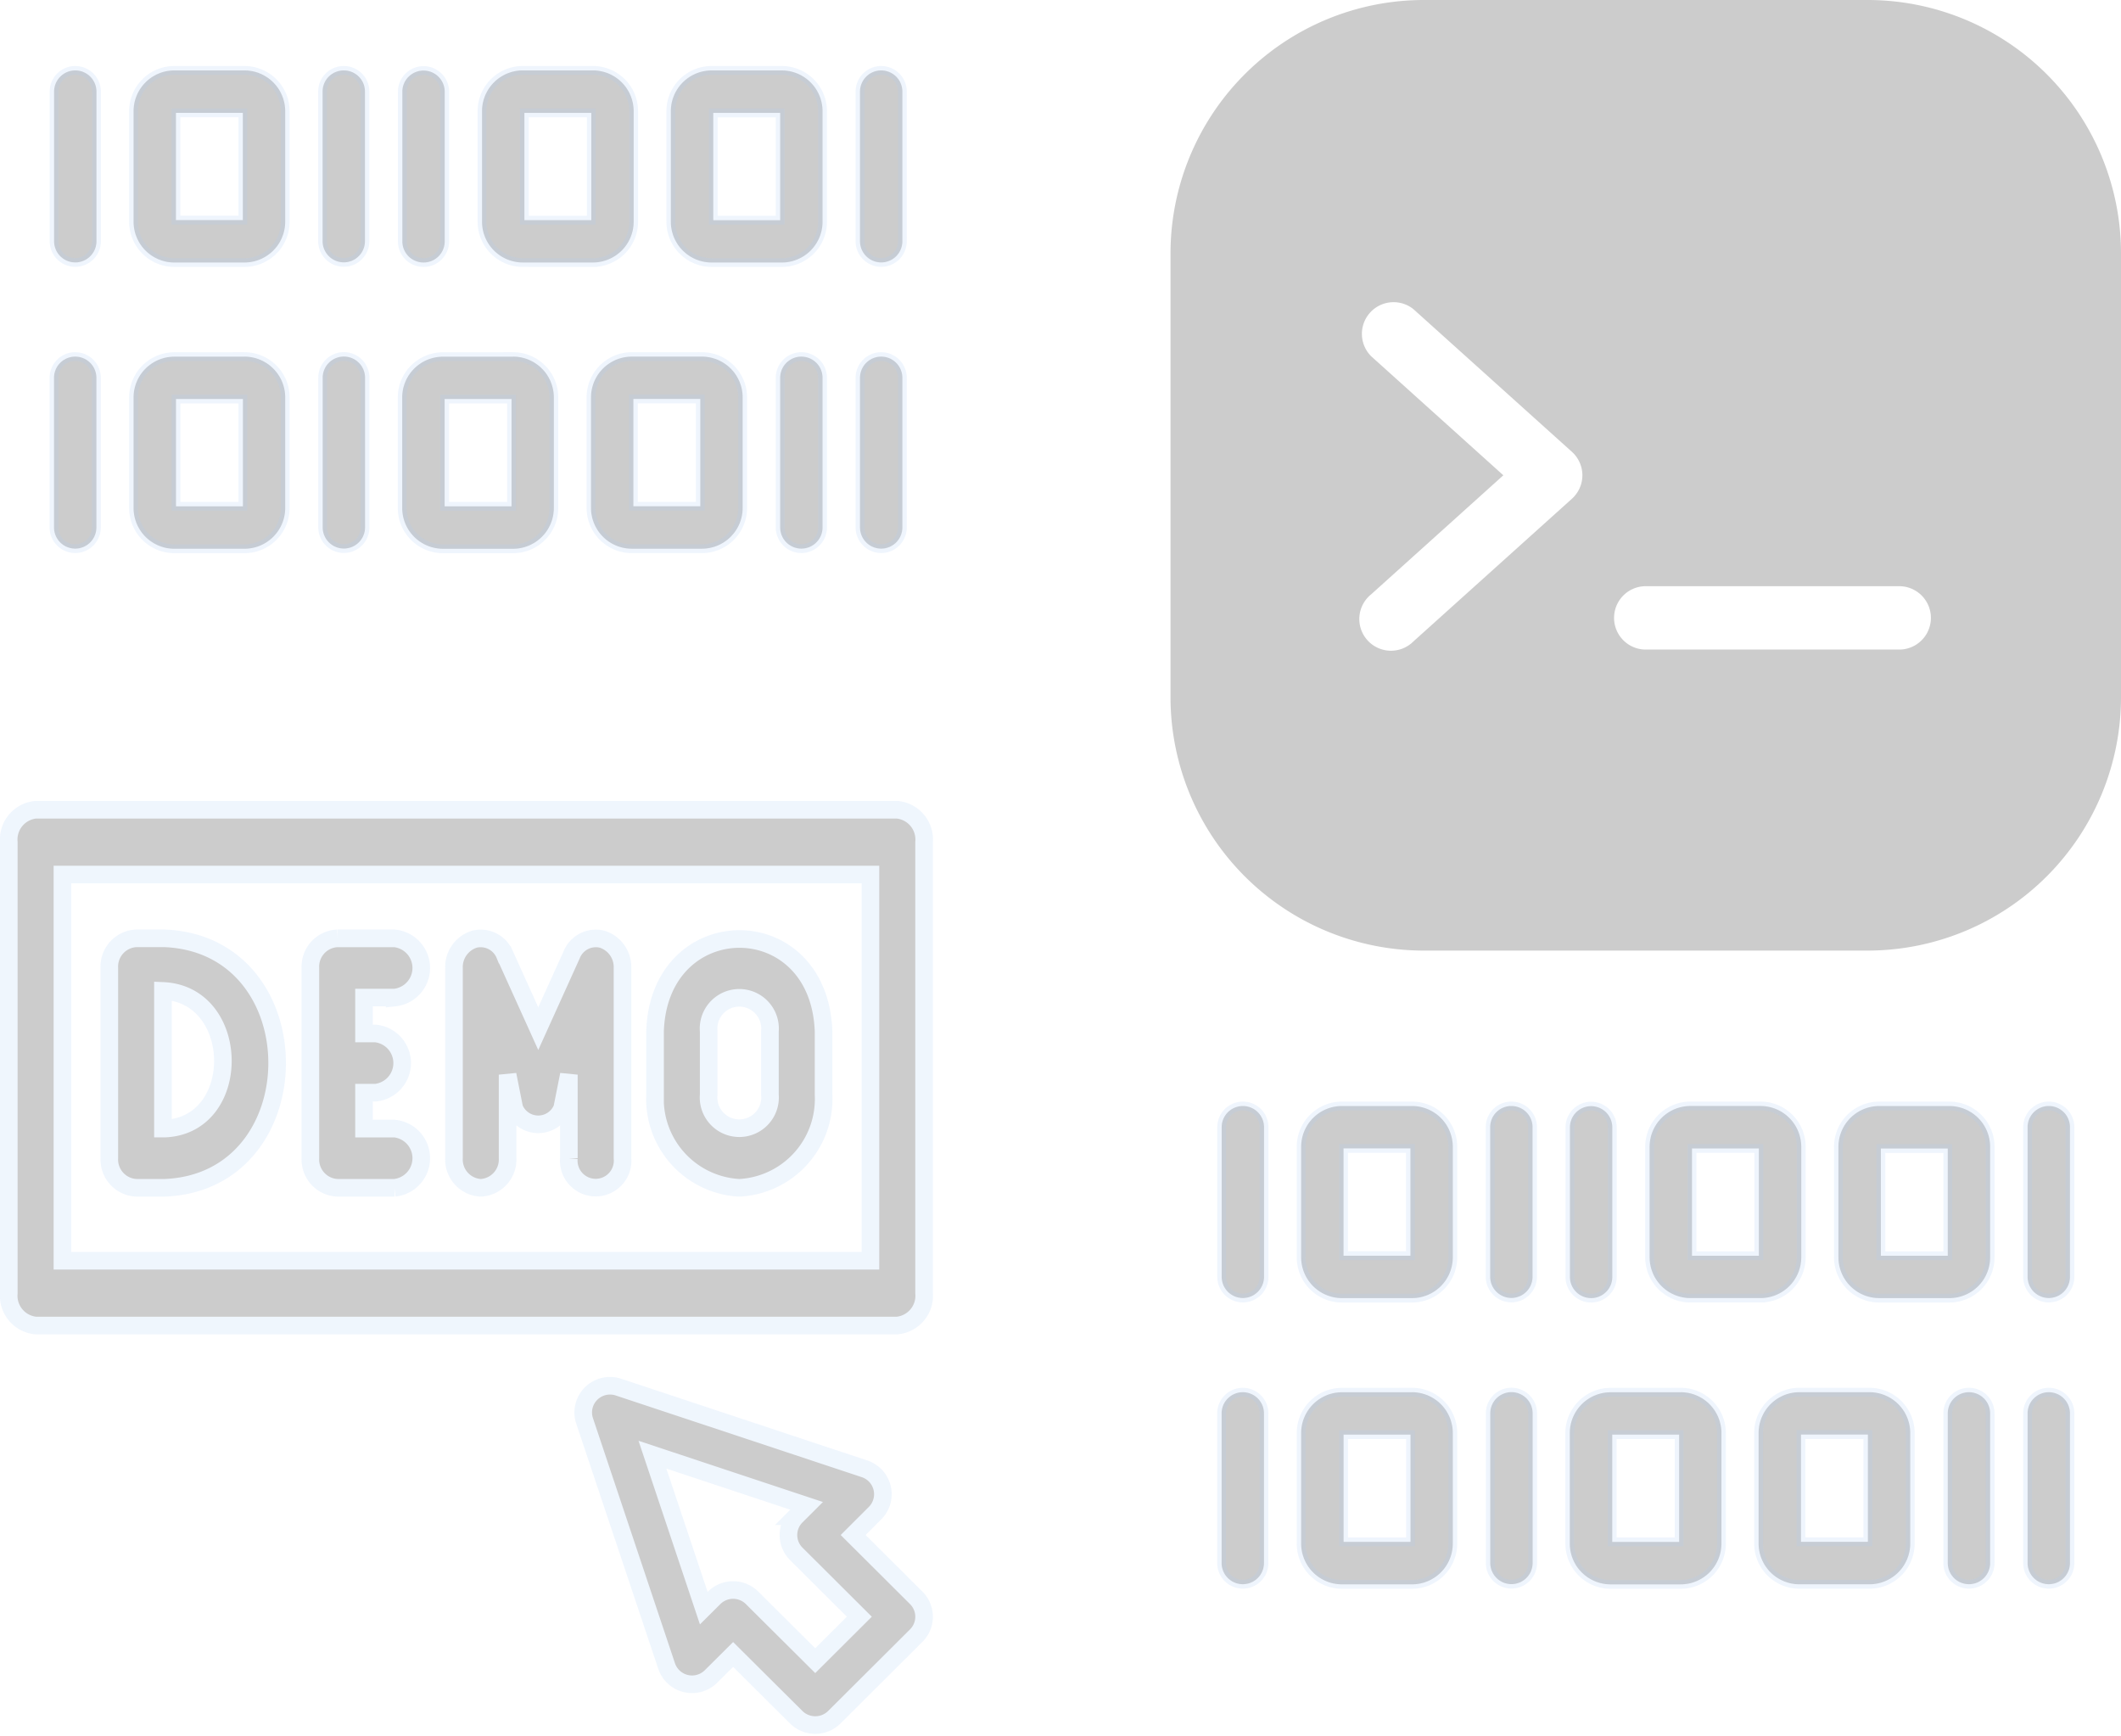
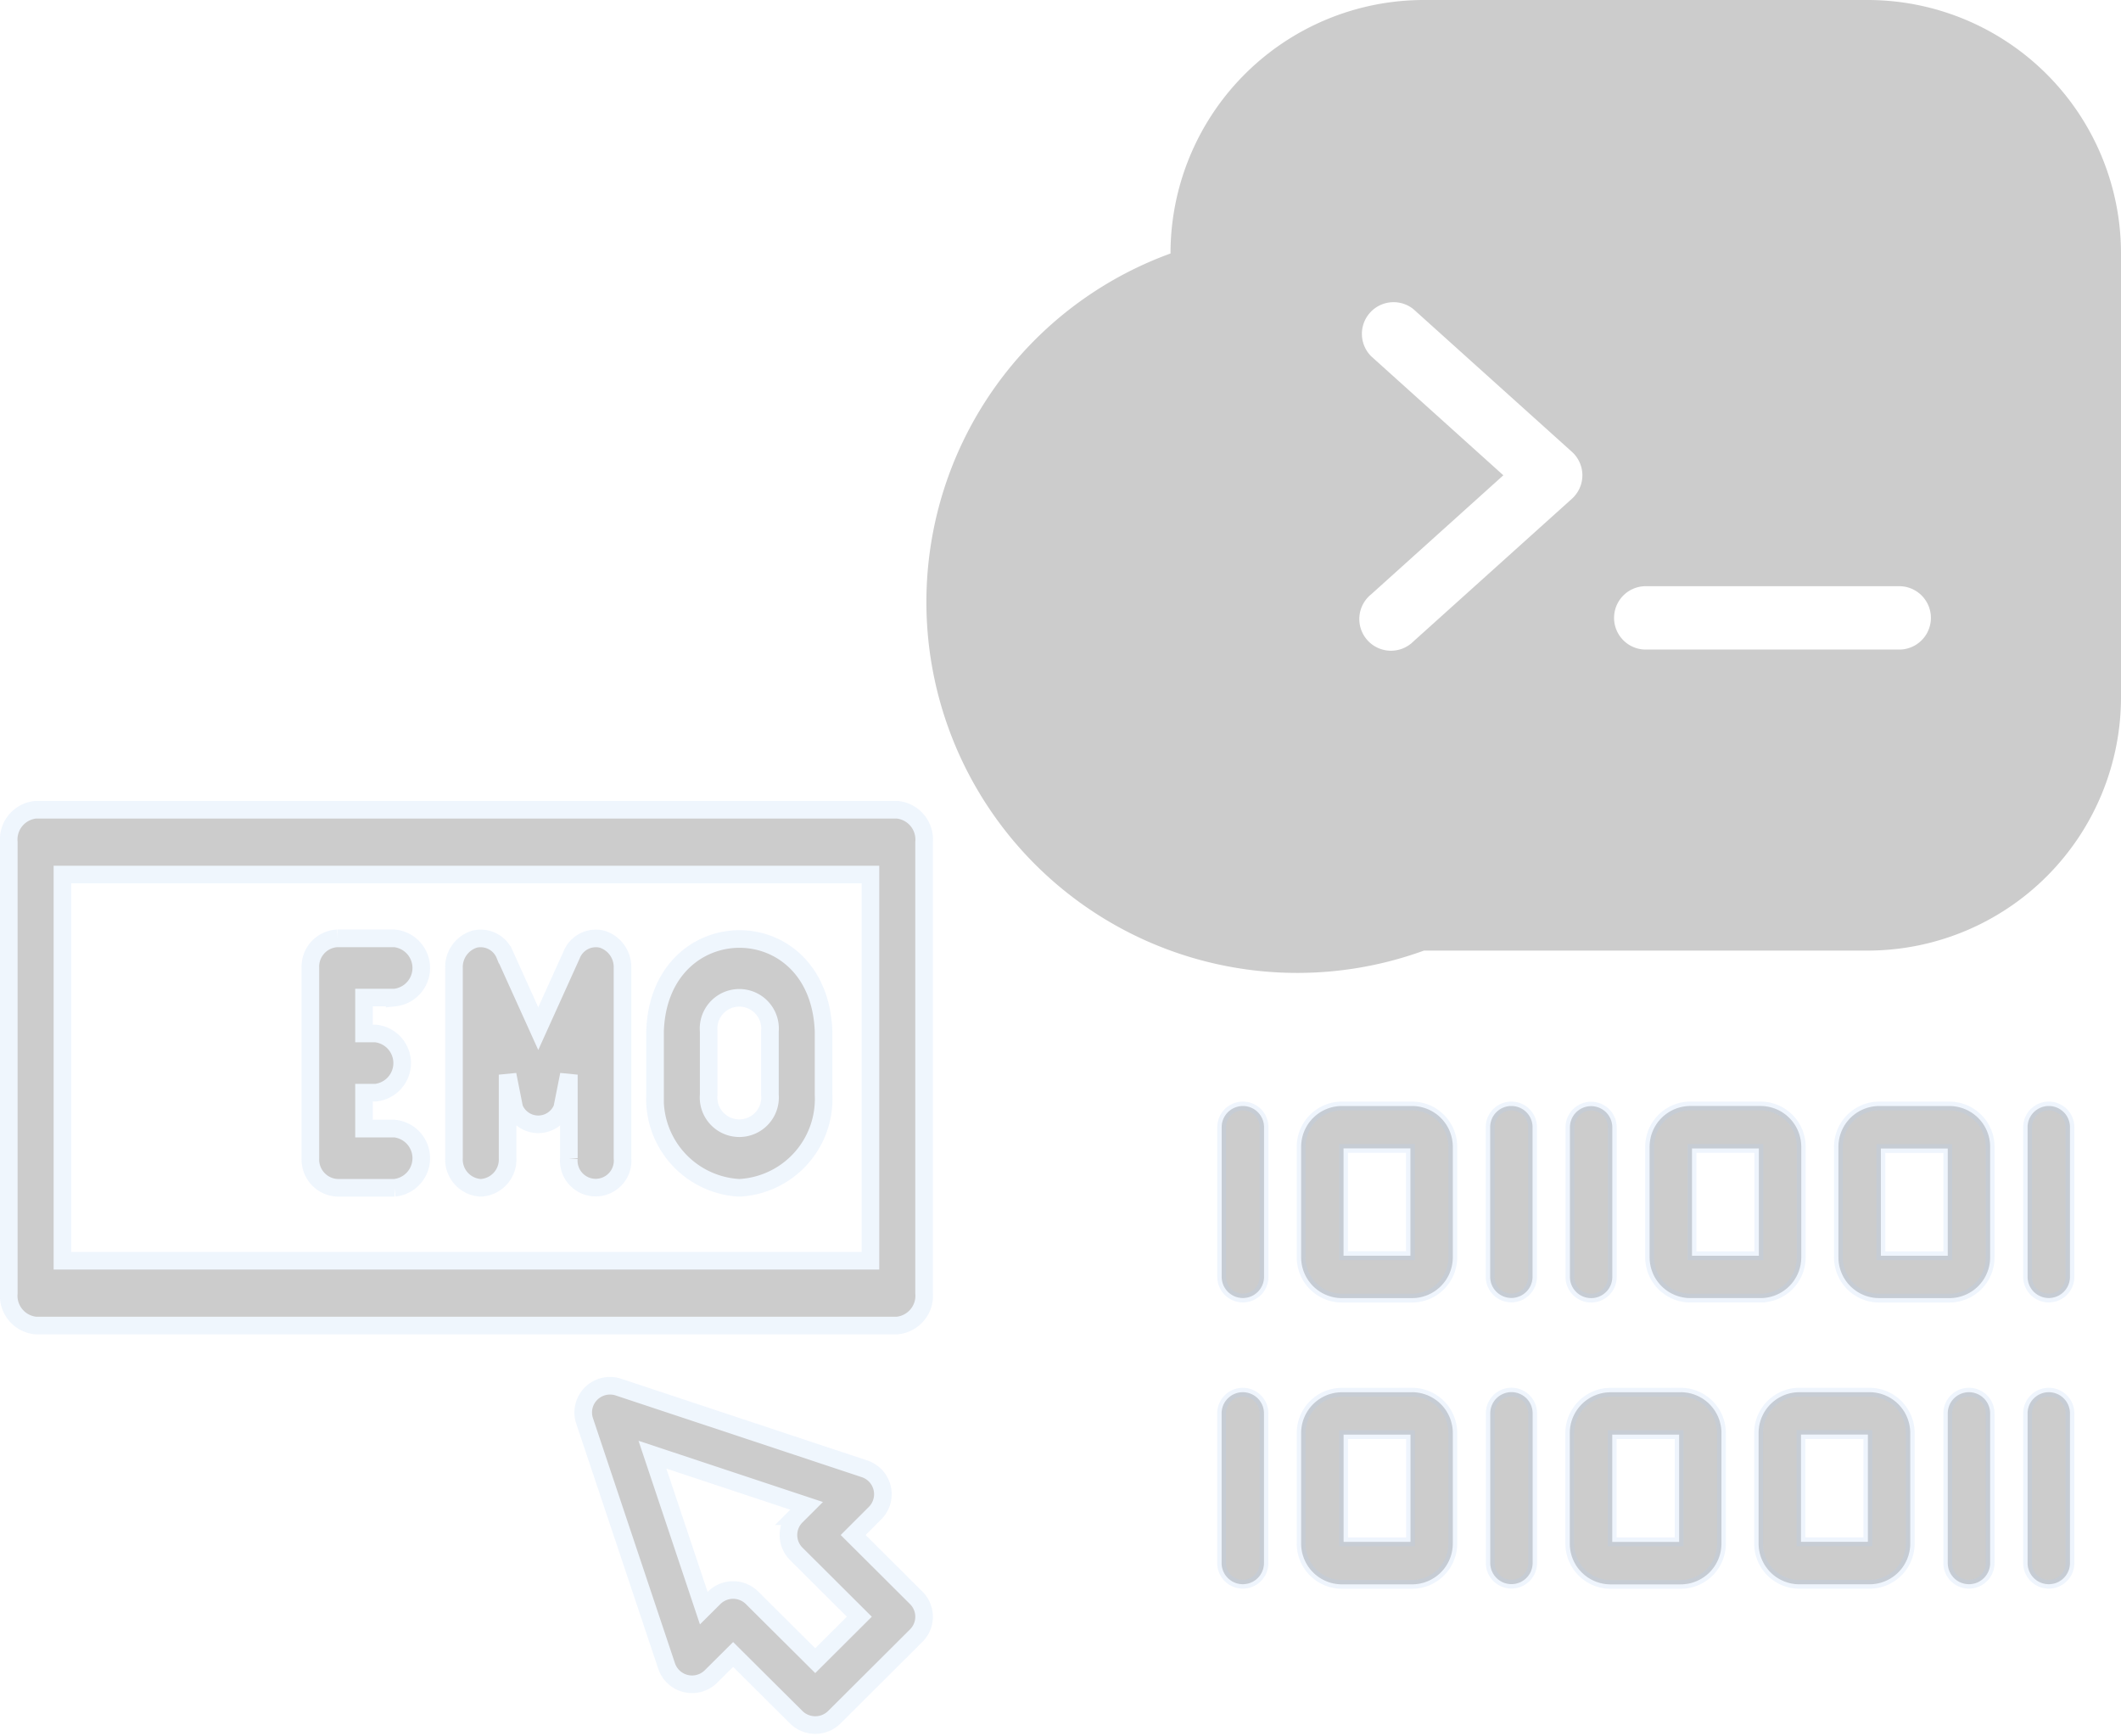
<svg xmlns="http://www.w3.org/2000/svg" width="120.5" height="98.619" viewBox="0 0 120.5 98.619">
  <g id="Group_167802" data-name="Group 167802" transform="translate(-821.5 -5324)">
-     <path id="terminal_1_" data-name="terminal (1)" d="M16.4,2A14.4,14.4,0,0,0,2,16.4V41.6A14.4,14.4,0,0,0,16.4,56H41.6A14.4,14.4,0,0,0,56,41.6V16.4A14.4,14.4,0,0,0,41.6,2Zm9,27a1.8,1.8,0,0,1-.6,1.338l-9,8.1A1.8,1.8,0,1,1,13.4,35.762L20.909,29,13.4,22.238A1.8,1.8,0,0,1,15.8,19.562l9,8.1A1.8,1.8,0,0,1,25.4,29Zm18,9.9a1.8,1.8,0,1,0,0-3.6H29a1.8,1.8,0,1,0,0,3.6Z" transform="translate(886 5322)" fill-rule="evenodd" opacity="0.2" />
+     <path id="terminal_1_" data-name="terminal (1)" d="M16.4,2A14.4,14.4,0,0,0,2,16.4A14.4,14.4,0,0,0,16.4,56H41.6A14.4,14.4,0,0,0,56,41.6V16.4A14.4,14.4,0,0,0,41.6,2Zm9,27a1.8,1.8,0,0,1-.6,1.338l-9,8.1A1.8,1.8,0,1,1,13.4,35.762L20.909,29,13.4,22.238A1.8,1.8,0,0,1,15.8,19.562l9,8.1A1.8,1.8,0,0,1,25.4,29Zm18,9.9a1.8,1.8,0,1,0,0-3.6H29a1.8,1.8,0,1,0,0,3.6Z" transform="translate(886 5322)" fill-rule="evenodd" opacity="0.2" />
    <path id="binary_1_" data-name="binary (1)" d="M59.553,143.826v6.281a2.318,2.318,0,0,0,2.315,2.316h3.986a2.318,2.318,0,0,0,2.315-2.316v-6.281a2.318,2.318,0,0,0-2.315-2.316H61.868a2.318,2.318,0,0,0-2.315,2.316Zm2.408.093h3.8v6.094h-3.8Zm-4.519,15.053v8.5a1.2,1.2,0,1,1-2.408,0v-8.5a1.2,1.2,0,1,1,2.408,0Zm28.209-6.55a2.318,2.318,0,0,0,2.315-2.316v-6.281a2.318,2.318,0,0,0-2.315-2.316H81.665a2.318,2.318,0,0,0-2.315,2.316v6.281a2.318,2.318,0,0,0,2.315,2.316Zm-3.893-8.5h3.8v6.094h-3.8Zm-15.9,13.849H61.868a2.318,2.318,0,0,0-2.315,2.316v6.281a2.318,2.318,0,0,0,2.315,2.316h3.986a2.318,2.318,0,0,0,2.315-2.316v-6.281A2.318,2.318,0,0,0,65.854,157.768Zm-.093,8.5h-3.8v-6.094h3.8Zm-8.319-23.557v8.5a1.2,1.2,0,1,1-2.408,0v-8.5a1.2,1.2,0,1,1,2.408,0Zm18.577,9.708a1.2,1.2,0,0,1-1.2-1.2v-8.5a1.2,1.2,0,1,1,2.408,0v8.5A1.2,1.2,0,0,1,76.019,152.423Zm22.674,6.55v8.5a1.2,1.2,0,1,1-2.408,0v-8.5a1.2,1.2,0,1,1,2.408,0Zm4.535-16.258v8.5a1.2,1.2,0,1,1-2.408,0v-8.5a1.2,1.2,0,1,1,2.408,0Zm0,16.258v8.5a1.2,1.2,0,1,1-2.408,0v-8.5a1.2,1.2,0,1,1,2.408,0Zm-22.112-1.2H77.13a2.318,2.318,0,0,0-2.315,2.316v6.281a2.318,2.318,0,0,0,2.315,2.316h3.986a2.318,2.318,0,0,0,2.315-2.316v-6.281A2.318,2.318,0,0,0,81.116,157.768Zm-.093,8.5h-3.8v-6.094h3.8Zm11.369-13.848h3.986a2.318,2.318,0,0,0,2.315-2.316v-6.281a2.318,2.318,0,0,0-2.315-2.316H92.392a2.318,2.318,0,0,0-2.315,2.316v6.281A2.318,2.318,0,0,0,92.392,152.423Zm.093-8.5h3.8v6.094h-3.8ZM71.5,141.51a1.2,1.2,0,0,1,1.2,1.2v8.5a1.2,1.2,0,1,1-2.408,0v-8.5A1.2,1.2,0,0,1,71.5,141.51Zm20.343,16.258H87.857a2.318,2.318,0,0,0-2.315,2.316v6.281a2.318,2.318,0,0,0,2.315,2.316h3.986a2.318,2.318,0,0,0,2.315-2.316v-6.281A2.318,2.318,0,0,0,91.843,157.768Zm-.093,8.5h-3.8v-6.094h3.8Zm-19.045-7.3v8.5a1.2,1.2,0,1,1-2.408,0v-8.5a1.2,1.2,0,1,1,2.408,0Z" transform="translate(835.869 5245.319)" stroke="#b0d0f7" stroke-width="0.5" opacity="0.2" />
-     <path id="binary_1_2" data-name="binary (1)" d="M59.553,143.826v6.281a2.318,2.318,0,0,0,2.315,2.316h3.986a2.318,2.318,0,0,0,2.315-2.316v-6.281a2.318,2.318,0,0,0-2.315-2.316H61.868a2.318,2.318,0,0,0-2.315,2.316Zm2.408.093h3.8v6.094h-3.8Zm-4.519,15.053v8.5a1.2,1.2,0,1,1-2.408,0v-8.5a1.2,1.2,0,1,1,2.408,0Zm28.209-6.55a2.318,2.318,0,0,0,2.315-2.316v-6.281a2.318,2.318,0,0,0-2.315-2.316H81.665a2.318,2.318,0,0,0-2.315,2.316v6.281a2.318,2.318,0,0,0,2.315,2.316Zm-3.893-8.5h3.8v6.094h-3.8Zm-15.9,13.849H61.868a2.318,2.318,0,0,0-2.315,2.316v6.281a2.318,2.318,0,0,0,2.315,2.316h3.986a2.318,2.318,0,0,0,2.315-2.316v-6.281A2.318,2.318,0,0,0,65.854,157.768Zm-.093,8.5h-3.8v-6.094h3.8Zm-8.319-23.557v8.5a1.2,1.2,0,1,1-2.408,0v-8.5a1.2,1.2,0,1,1,2.408,0Zm18.577,9.708a1.2,1.2,0,0,1-1.2-1.2v-8.5a1.2,1.2,0,1,1,2.408,0v8.5A1.2,1.2,0,0,1,76.019,152.423Zm22.674,6.55v8.5a1.2,1.2,0,1,1-2.408,0v-8.5a1.2,1.2,0,1,1,2.408,0Zm4.535-16.258v8.5a1.2,1.2,0,1,1-2.408,0v-8.5a1.2,1.2,0,1,1,2.408,0Zm0,16.258v8.5a1.2,1.2,0,1,1-2.408,0v-8.5a1.2,1.2,0,1,1,2.408,0Zm-22.112-1.2H77.13a2.318,2.318,0,0,0-2.315,2.316v6.281a2.318,2.318,0,0,0,2.315,2.316h3.986a2.318,2.318,0,0,0,2.315-2.316v-6.281A2.318,2.318,0,0,0,81.116,157.768Zm-.093,8.5h-3.8v-6.094h3.8Zm11.369-13.848h3.986a2.318,2.318,0,0,0,2.315-2.316v-6.281a2.318,2.318,0,0,0-2.315-2.316H92.392a2.318,2.318,0,0,0-2.315,2.316v6.281A2.318,2.318,0,0,0,92.392,152.423Zm.093-8.5h3.8v6.094h-3.8ZM71.5,141.51a1.2,1.2,0,0,1,1.2,1.2v8.5a1.2,1.2,0,1,1-2.408,0v-8.5A1.2,1.2,0,0,1,71.5,141.51Zm20.343,16.258H87.857a2.318,2.318,0,0,0-2.315,2.316v6.281a2.318,2.318,0,0,0,2.315,2.316h3.986a2.318,2.318,0,0,0,2.315-2.316v-6.281A2.318,2.318,0,0,0,91.843,157.768Zm-.093,8.5h-3.8v-6.094h3.8Zm-19.045-7.3v8.5a1.2,1.2,0,1,1-2.408,0v-8.5a1.2,1.2,0,1,1,2.408,0Z" transform="translate(769.535 5186.49)" stroke="#b0d0f7" stroke-width="0.5" opacity="0.2" />
    <g id="demo" transform="translate(822 5345.913)" opacity="0.2">
      <path id="Path_815234" data-name="Path 815234" d="M336.668,305.7l1.251-1.249a1.521,1.521,0,0,0-.6-2.51L323.338,297.3a1.528,1.528,0,0,0-1.559.366,1.512,1.512,0,0,0-.368,1.552l4.659,13.924a1.526,1.526,0,0,0,2.522.594l1.257-1.25,3.59,3.571a1.541,1.541,0,0,0,2.154,0l4.659-4.642a1.512,1.512,0,0,0,0-2.144Zm-2.154,7.139-3.589-3.57a1.528,1.528,0,0,0-2.153,0l-.59.587-2.917-8.719,8.759,2.907-.587.586a1.512,1.512,0,0,0,0,2.143l3.583,3.569Z" transform="translate(-288.698 -240.414)" stroke="#b0d0f7" stroke-width="1" />
      <path id="Path_815235" data-name="Path 815235" d="M50.476,24.087H1.523A1.7,1.7,0,0,0,0,25.927V51.546a1.7,1.7,0,0,0,1.523,1.84H50.476A1.7,1.7,0,0,0,52,51.546V25.927a1.7,1.7,0,0,0-1.523-1.84ZM48.953,49.706H3.047V27.767H48.953Z" transform="translate(0)" stroke="#b0d0f7" stroke-width="1" />
      <path id="Path_815236" data-name="Path 815236" d="M170.223,94.492h3.264a1.691,1.691,0,0,0,0-3.363h-1.74v-2.04h.655a1.691,1.691,0,0,0,0-3.363h-.655v-2.04h1.74a1.691,1.691,0,0,0,0-3.363h-3.264A1.608,1.608,0,0,0,168.7,82V92.81A1.608,1.608,0,0,0,170.223,94.492Z" transform="translate(-151.566 -48.93)" stroke="#b0d0f7" stroke-width="1" />
      <path id="Path_815237" data-name="Path 815237" d="M366.286,94.765a5.052,5.052,0,0,0,4.787-5.284v-3.6c-.249-7.04-9.354-6.959-9.574,0v3.606A5.059,5.059,0,0,0,366.286,94.765Zm-1.74-8.889a1.747,1.747,0,1,1,3.48,0v3.6a1.747,1.747,0,1,1-3.48,0Z" transform="translate(-324.784 -49.202)" stroke="#b0d0f7" stroke-width="1" />
      <path id="Path_815238" data-name="Path 815238" d="M250.556,94.49a1.608,1.608,0,0,0,1.523-1.682V88.062l.378,1.9a1.468,1.468,0,0,0,2.725,0l.378-1.9v4.746a1.53,1.53,0,1,0,3.047,0V82a1.657,1.657,0,0,0-1.173-1.637,1.481,1.481,0,0,0-1.713.885l-1.9,4.2-1.9-4.2a1.482,1.482,0,0,0-1.713-.885A1.657,1.657,0,0,0,249.033,82V92.808A1.608,1.608,0,0,0,250.556,94.49Z" transform="translate(-223.741 -48.927)" stroke="#b0d0f7" stroke-linecap="round" stroke-width="1" />
-       <path id="Path_815239" data-name="Path 815239" d="M57.756,94.492h1.632c8.482-.346,8.528-13.8,0-14.171H57.756A1.608,1.608,0,0,0,56.233,82V92.81A1.608,1.608,0,0,0,57.756,94.492ZM59.28,83.684v-.376c4.474.191,4.569,7.634.108,7.82H59.28V83.684Z" transform="translate(-50.522 -48.93)" stroke="#b0d0f7" stroke-width="1" />
    </g>
  </g>
</svg>